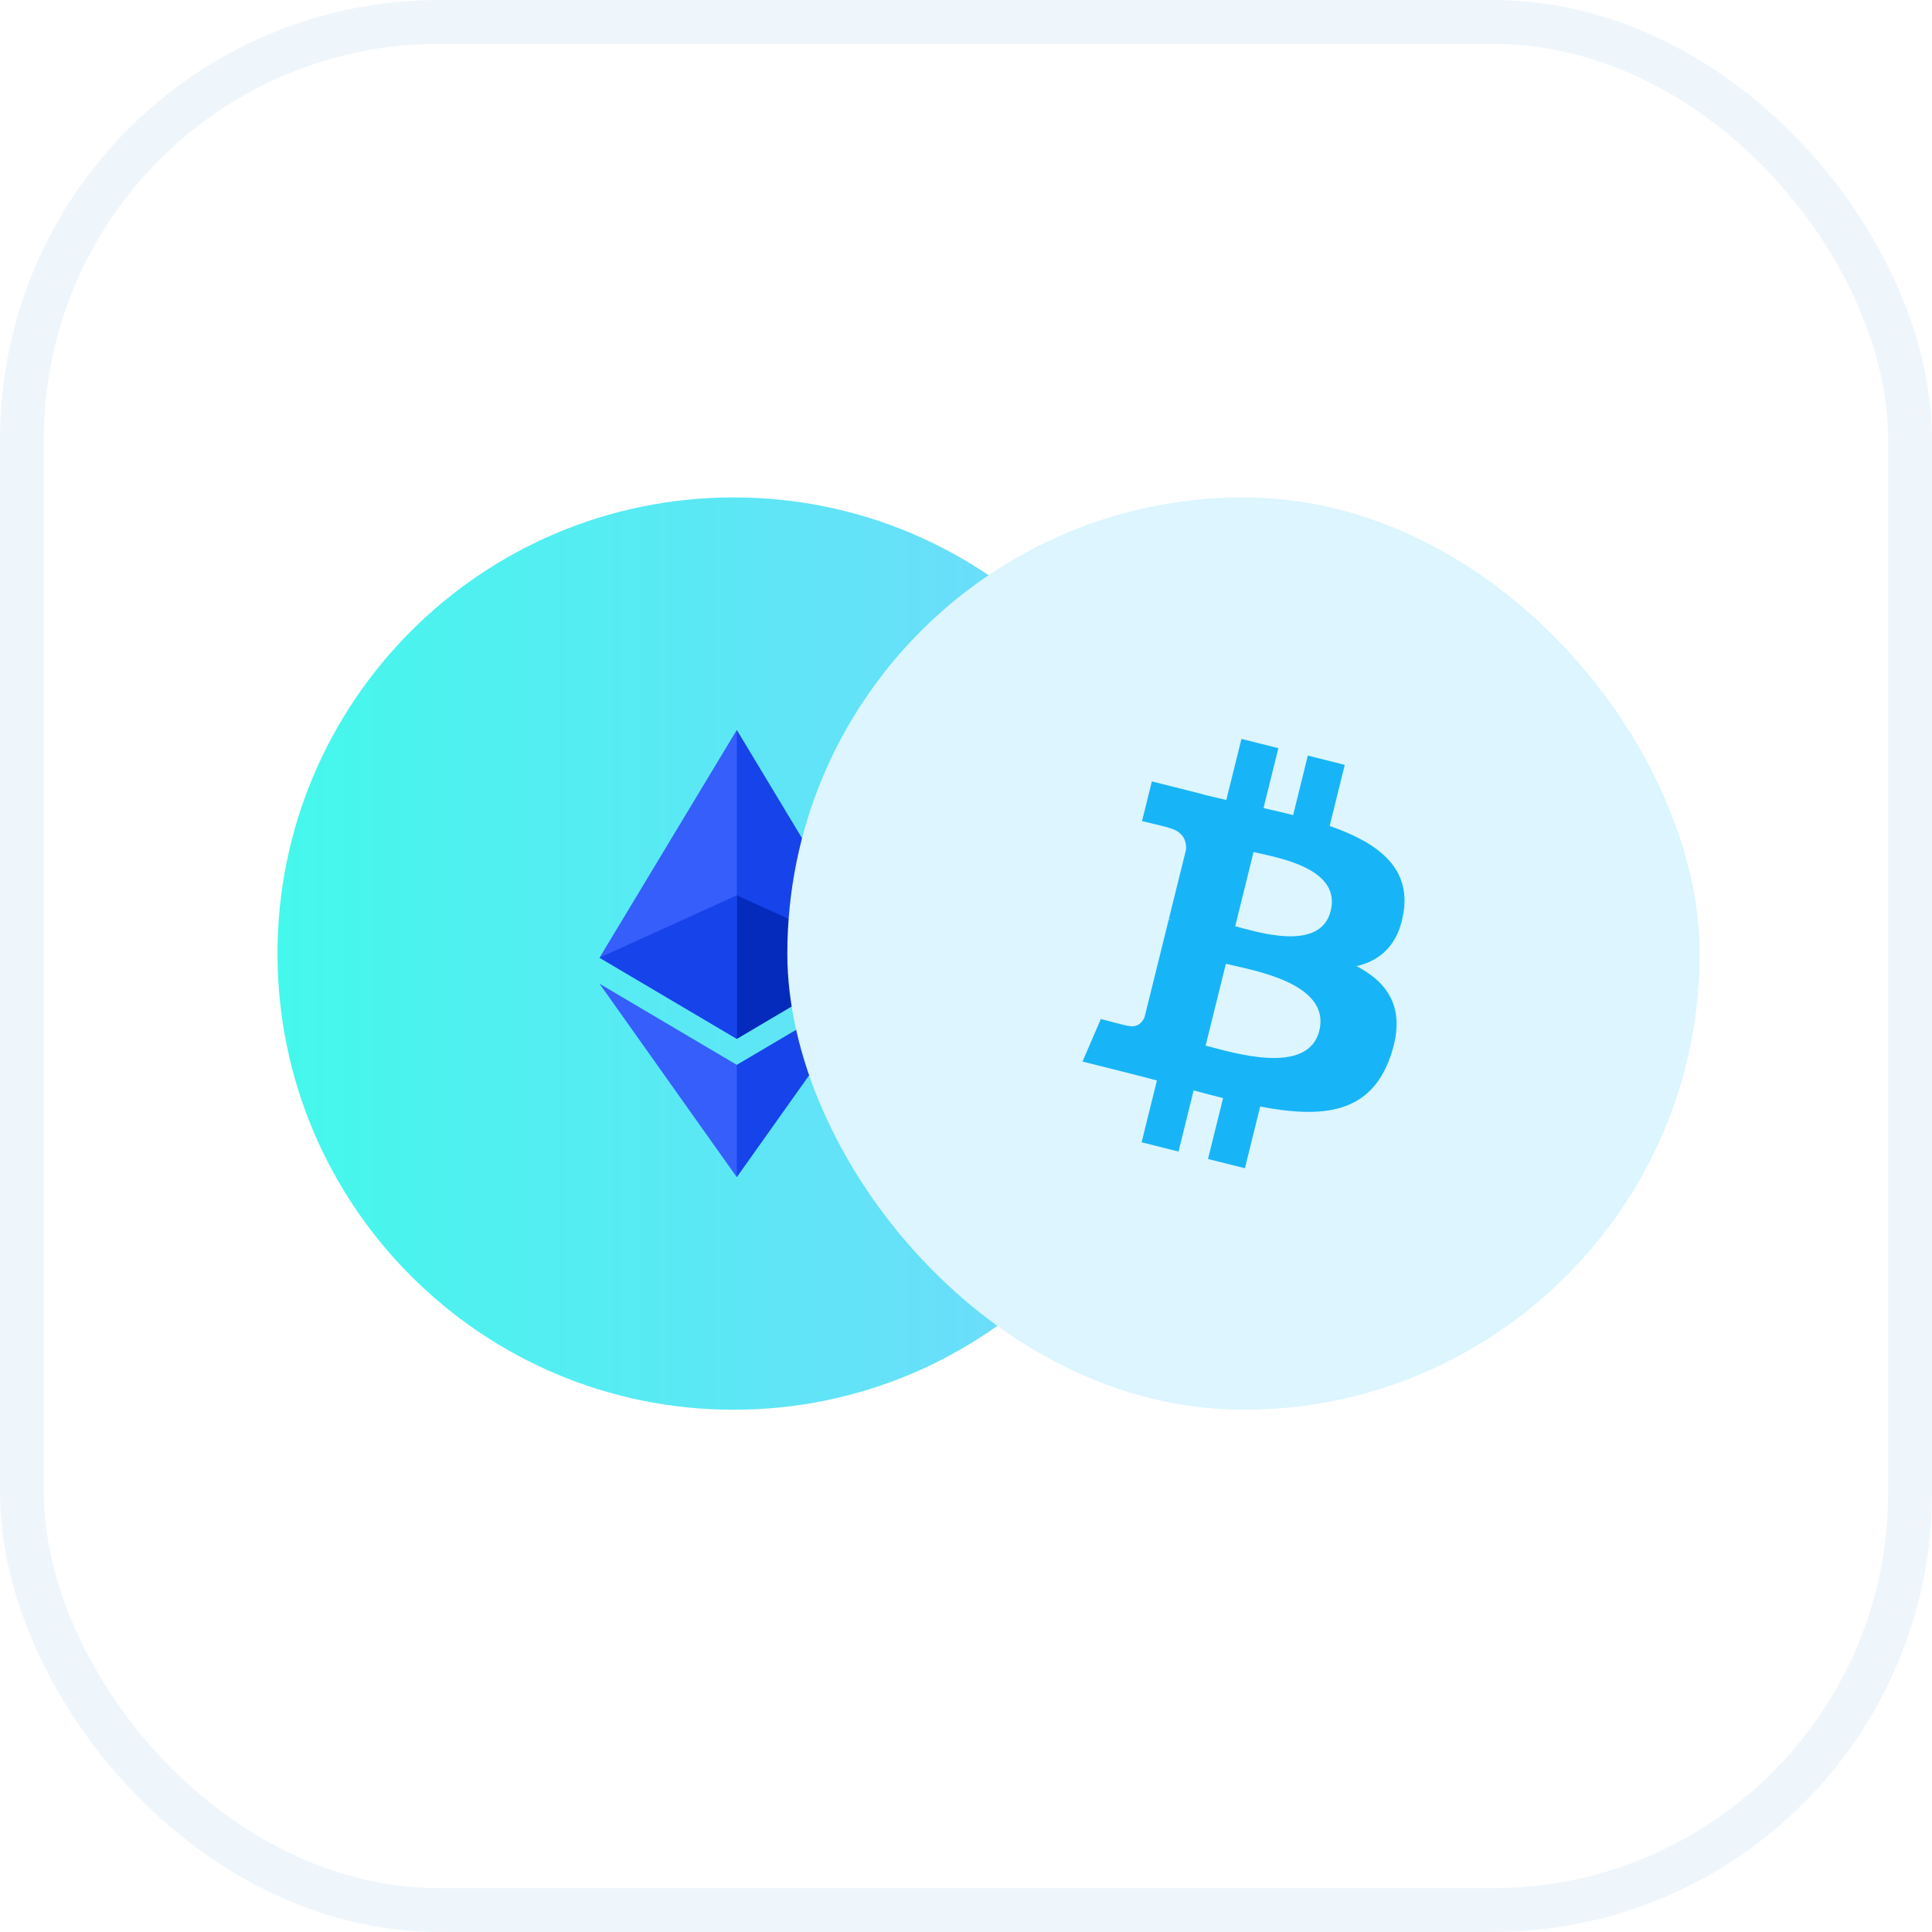
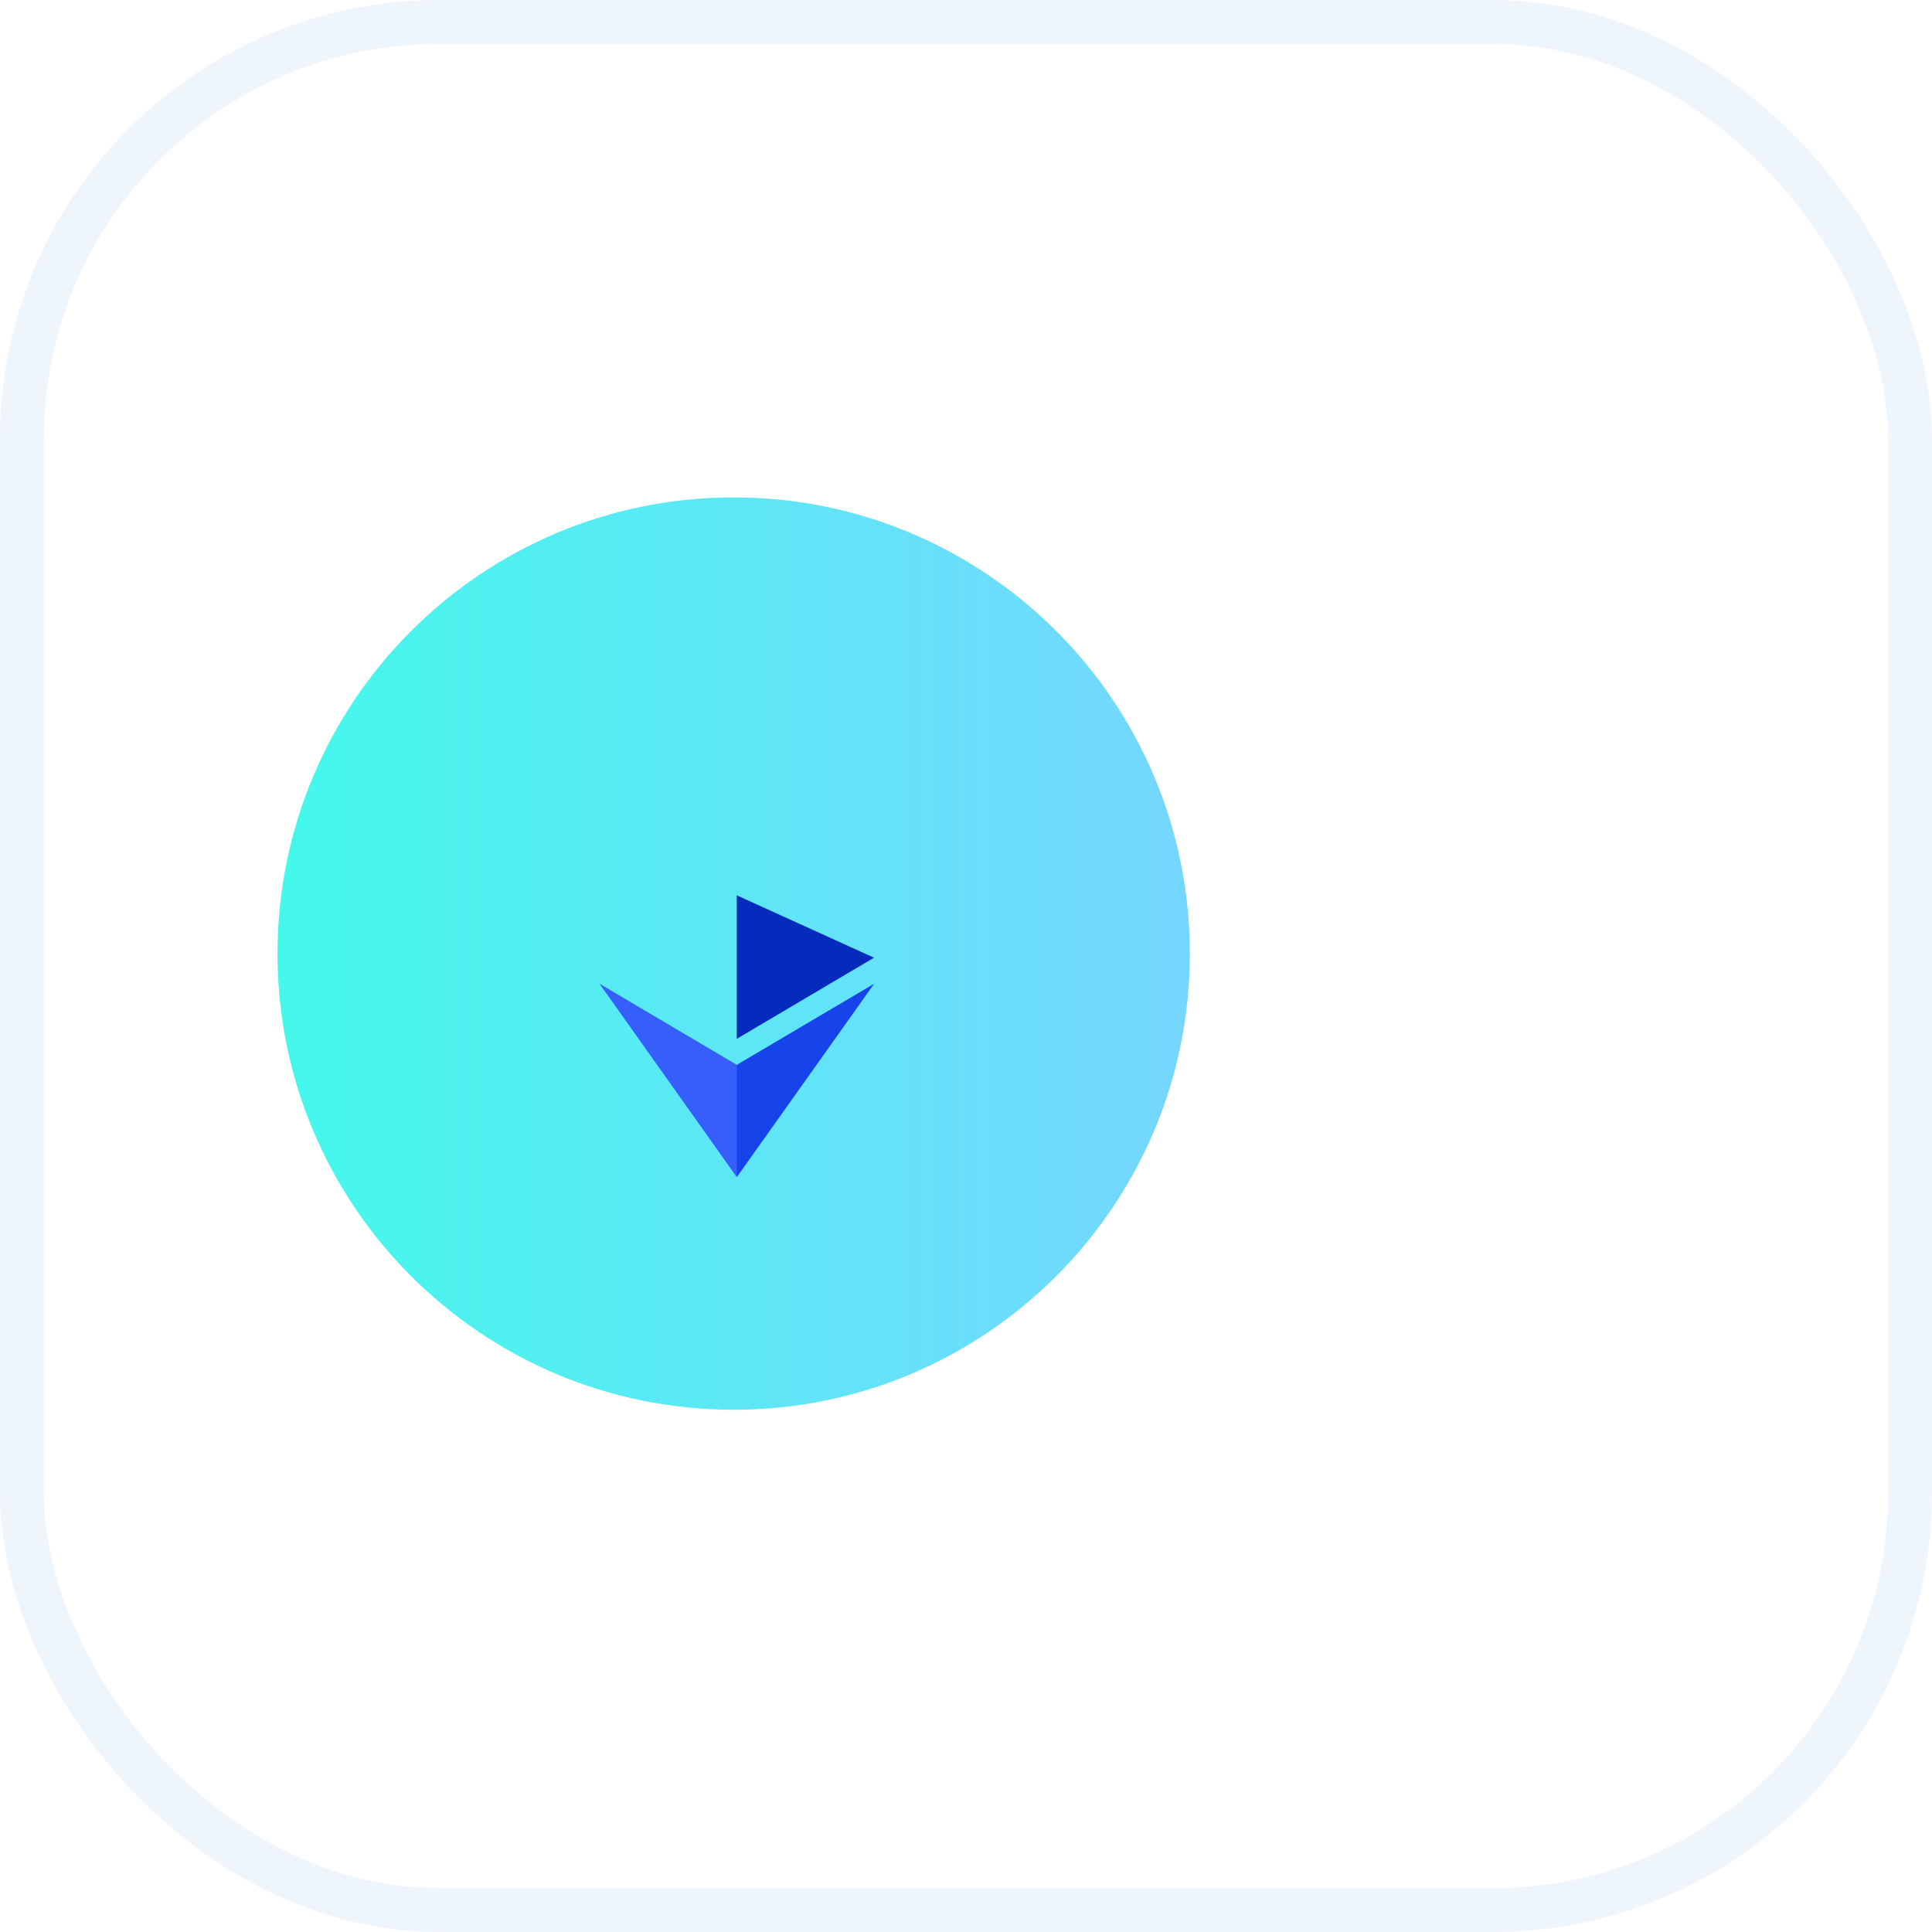
<svg xmlns="http://www.w3.org/2000/svg" width="44" height="44" viewBox="0 0 44 44" fill="none">
  <g filter="url(#filter0_i_2_1558)">
    <rect width="44" height="44" rx="10" fill="white" />
  </g>
  <rect x="0.5" y="0.5" width="43" height="43" rx="9.5" stroke="#EFF6FB" />
-   <path d="M6.32 21.717C6.32 15.979 10.971 11.328 16.709 11.328V11.328C22.447 11.328 27.098 15.979 27.098 21.717V21.717C27.098 27.454 22.447 32.106 16.709 32.106V32.106C10.971 32.106 6.32 27.454 6.32 21.717V21.717Z" fill="url(#paint0_linear_2_1558)" />
-   <path d="M16.78 16.624L16.711 16.856V23.591L16.78 23.659L19.906 21.811L16.78 16.624Z" fill="#1743EA" />
-   <path d="M16.78 16.624L13.654 21.811L16.78 23.659V20.39V16.624Z" fill="#355EFB" />
+   <path d="M6.32 21.717C6.32 15.979 10.971 11.328 16.709 11.328V11.328C22.447 11.328 27.098 15.979 27.098 21.717C27.098 27.454 22.447 32.106 16.709 32.106V32.106C10.971 32.106 6.32 27.454 6.32 21.717V21.717Z" fill="url(#paint0_linear_2_1558)" />
  <path d="M16.78 24.251L16.741 24.298V26.697L16.78 26.809L19.908 22.404L16.78 24.251Z" fill="#1743EA" />
  <path d="M16.78 26.809V24.251L13.654 22.404L16.78 26.809Z" fill="#355EFB" />
  <path d="M16.779 23.659L19.905 21.811L16.779 20.39V23.659Z" fill="#052BBD" />
-   <path d="M13.654 21.811L16.78 23.659V20.39L13.654 21.811Z" fill="#1743EA" />
-   <rect x="17.931" y="11.328" width="20.778" height="20.778" rx="10.389" fill="#DCF5FF" />
-   <path d="M31.968 20.759C32.12 19.731 31.343 19.179 30.282 18.811L30.626 17.419L29.785 17.208L29.45 18.563C29.229 18.507 29.002 18.455 28.776 18.403L29.114 17.039L28.273 16.828L27.928 18.219C27.745 18.177 27.566 18.136 27.391 18.092L27.392 18.088L26.233 17.796L26.009 18.701C26.009 18.701 26.633 18.845 26.62 18.854C26.96 18.939 27.022 19.166 27.012 19.346L26.619 20.932C26.643 20.938 26.673 20.947 26.707 20.96C26.678 20.953 26.649 20.945 26.618 20.938L26.068 23.159C26.026 23.263 25.92 23.42 25.682 23.36C25.691 23.373 25.071 23.207 25.071 23.207L24.653 24.176L25.748 24.451C25.951 24.503 26.151 24.556 26.348 24.607L26 26.015L26.84 26.226L27.184 24.833C27.414 24.896 27.637 24.954 27.855 25.008L27.511 26.395L28.352 26.606L28.7 25.201C30.134 25.474 31.213 25.364 31.667 24.057C32.032 23.005 31.648 22.398 30.894 22.003C31.444 21.875 31.858 21.511 31.968 20.759L31.968 20.759L31.968 20.759ZM30.046 23.473C29.786 24.525 28.027 23.956 27.457 23.814L27.919 21.949C28.489 22.092 30.317 22.376 30.046 23.473H30.046ZM30.306 20.743C30.069 21.7 28.605 21.214 28.131 21.095L28.549 19.404C29.024 19.523 30.553 19.745 30.306 20.743H30.306Z" fill="#17B5F7" />
  <defs>
    <filter id="filter0_i_2_1558" x="0" y="0" width="44" height="45.073" filterUnits="userSpaceOnUse" color-interpolation-filters="sRGB">
      <feFlood flood-opacity="0" result="BackgroundImageFix" />
      <feBlend mode="normal" in="SourceGraphic" in2="BackgroundImageFix" result="shape" />
      <feColorMatrix in="SourceAlpha" type="matrix" values="0 0 0 0 0 0 0 0 0 0 0 0 0 0 0 0 0 0 127 0" result="hardAlpha" />
      <feOffset dy="1.073" />
      <feGaussianBlur stdDeviation="4.561" />
      <feComposite in2="hardAlpha" operator="arithmetic" k2="-1" k3="1" />
      <feColorMatrix type="matrix" values="0 0 0 0 1 0 0 0 0 1 0 0 0 0 1 0 0 0 0.8 0" />
      <feBlend mode="normal" in2="shape" result="effect1_innerShadow_2_1558" />
    </filter>
    <linearGradient id="paint0_linear_2_1558" x1="6.32" y1="21.717" x2="27.098" y2="21.717" gradientUnits="userSpaceOnUse">
      <stop stop-color="#44F8EB" />
      <stop offset="1" stop-color="#75D6FF" />
    </linearGradient>
  </defs>
</svg>